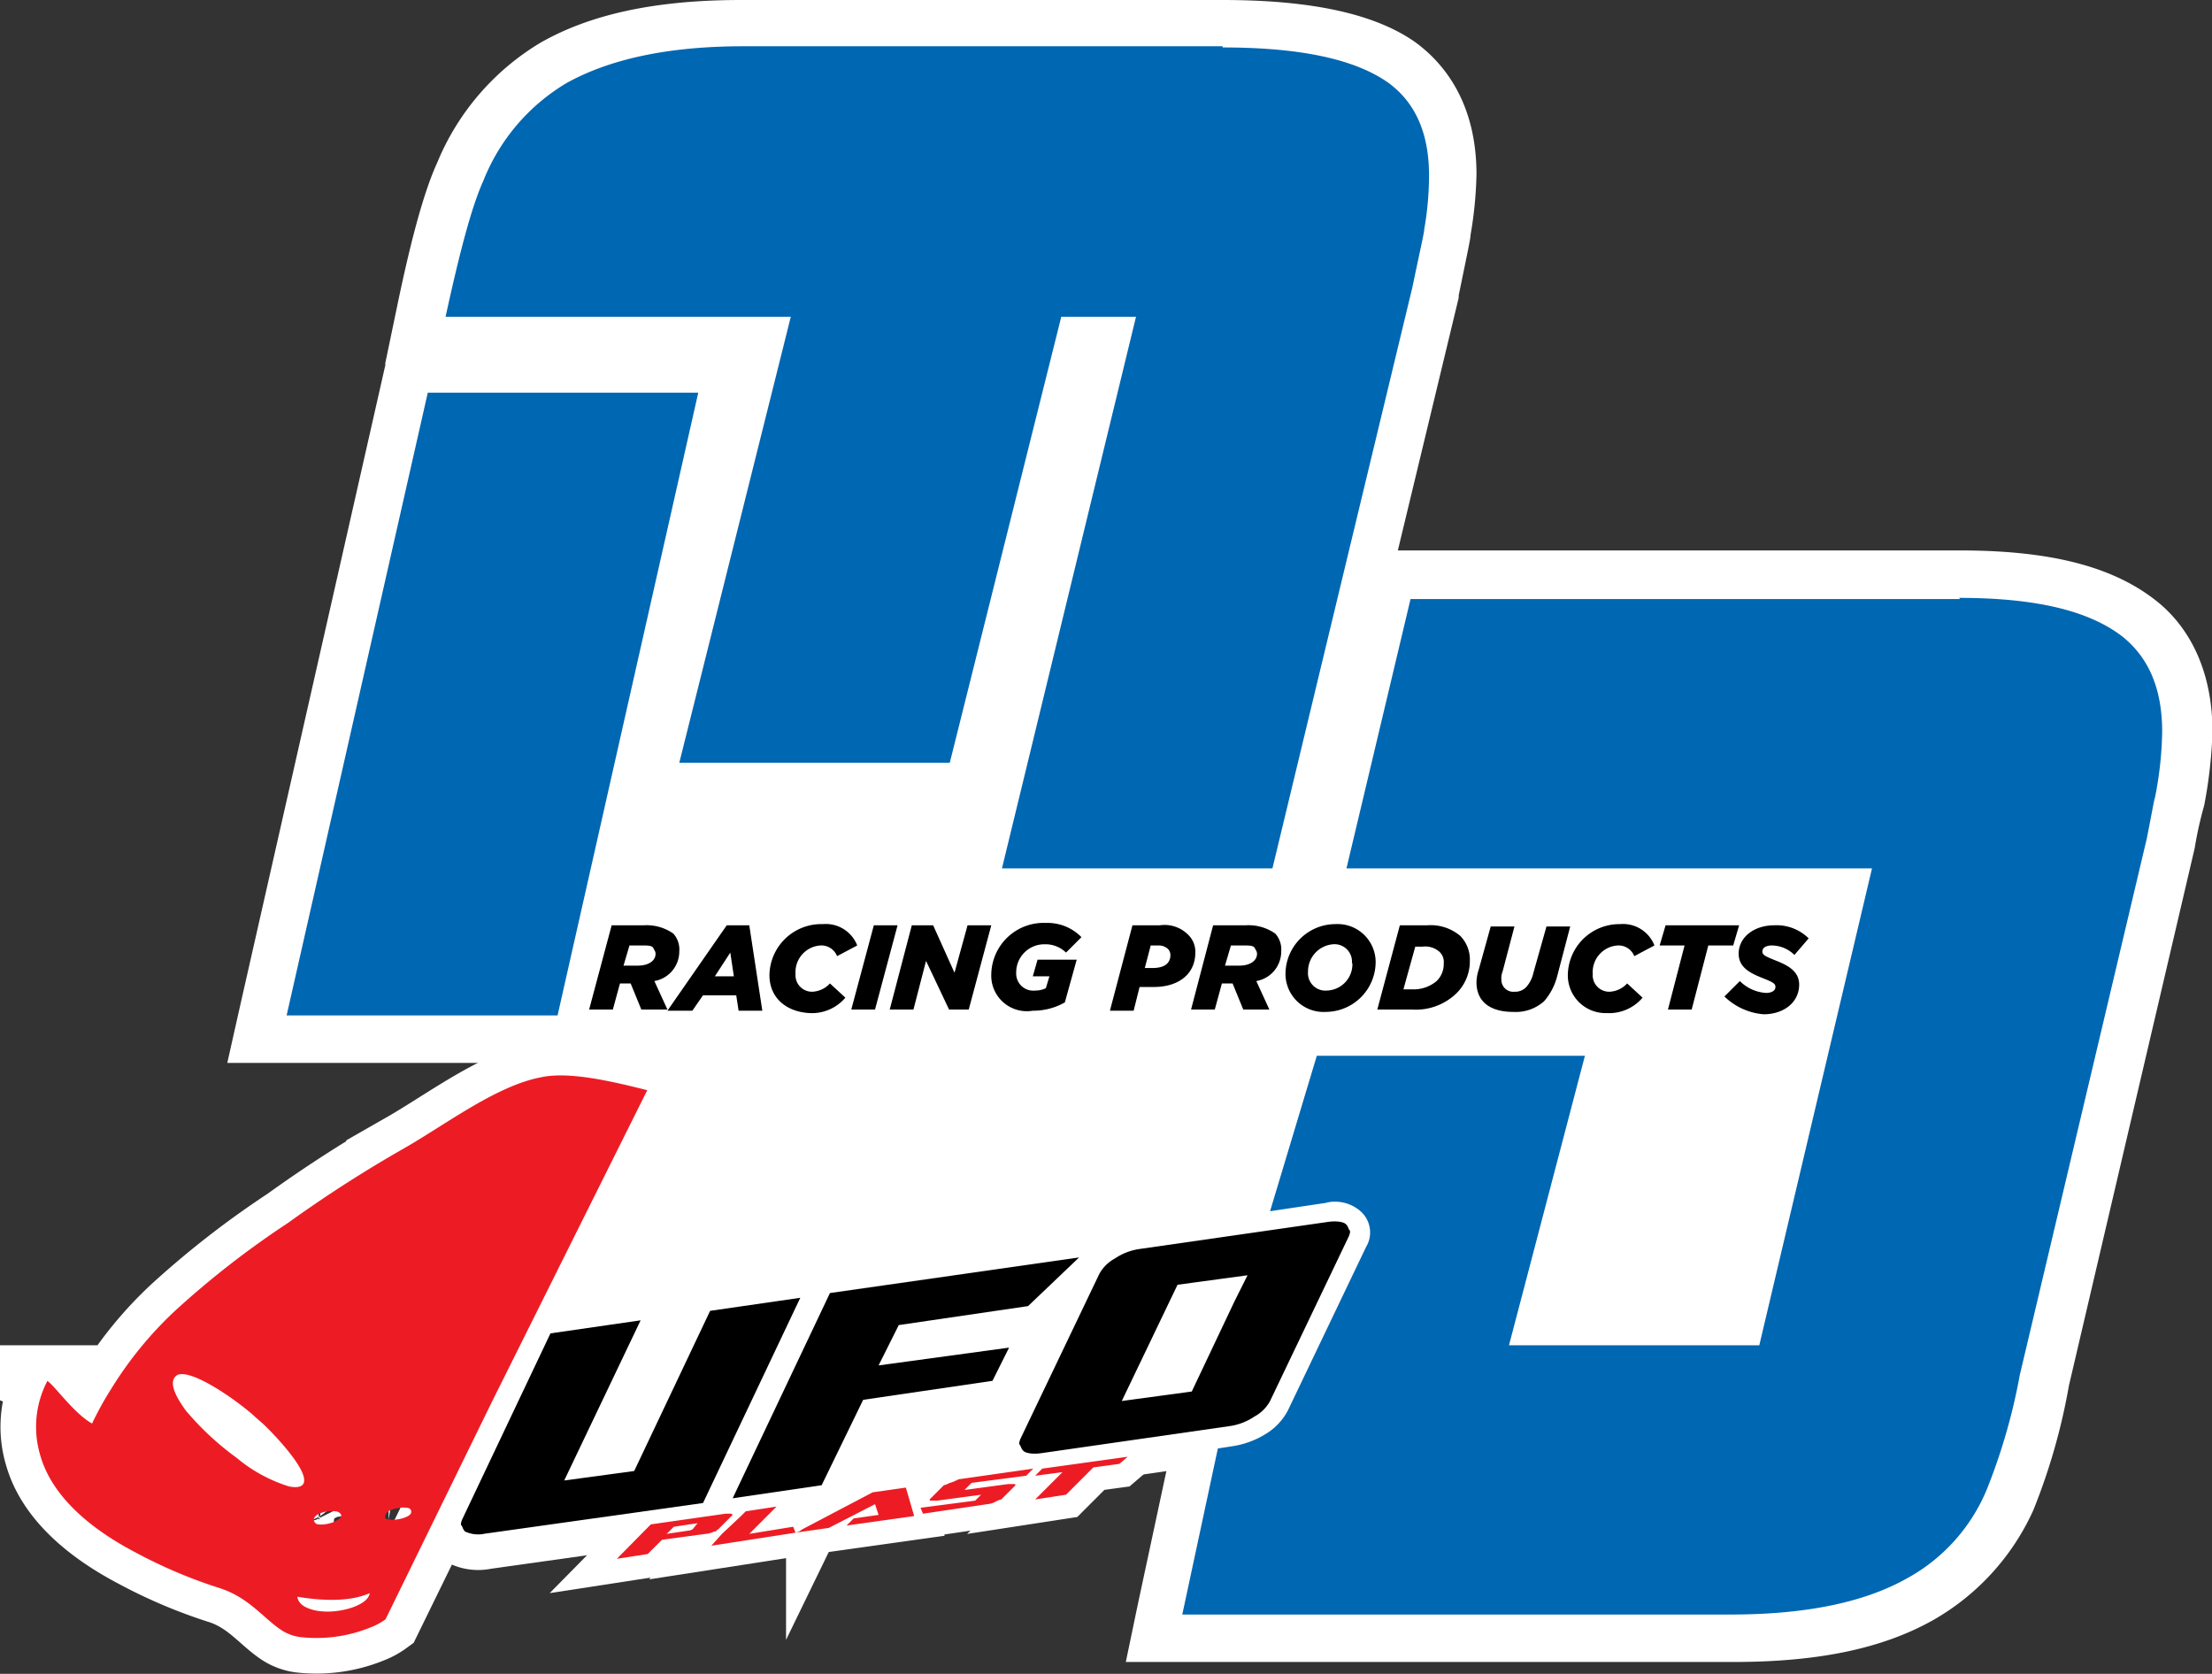
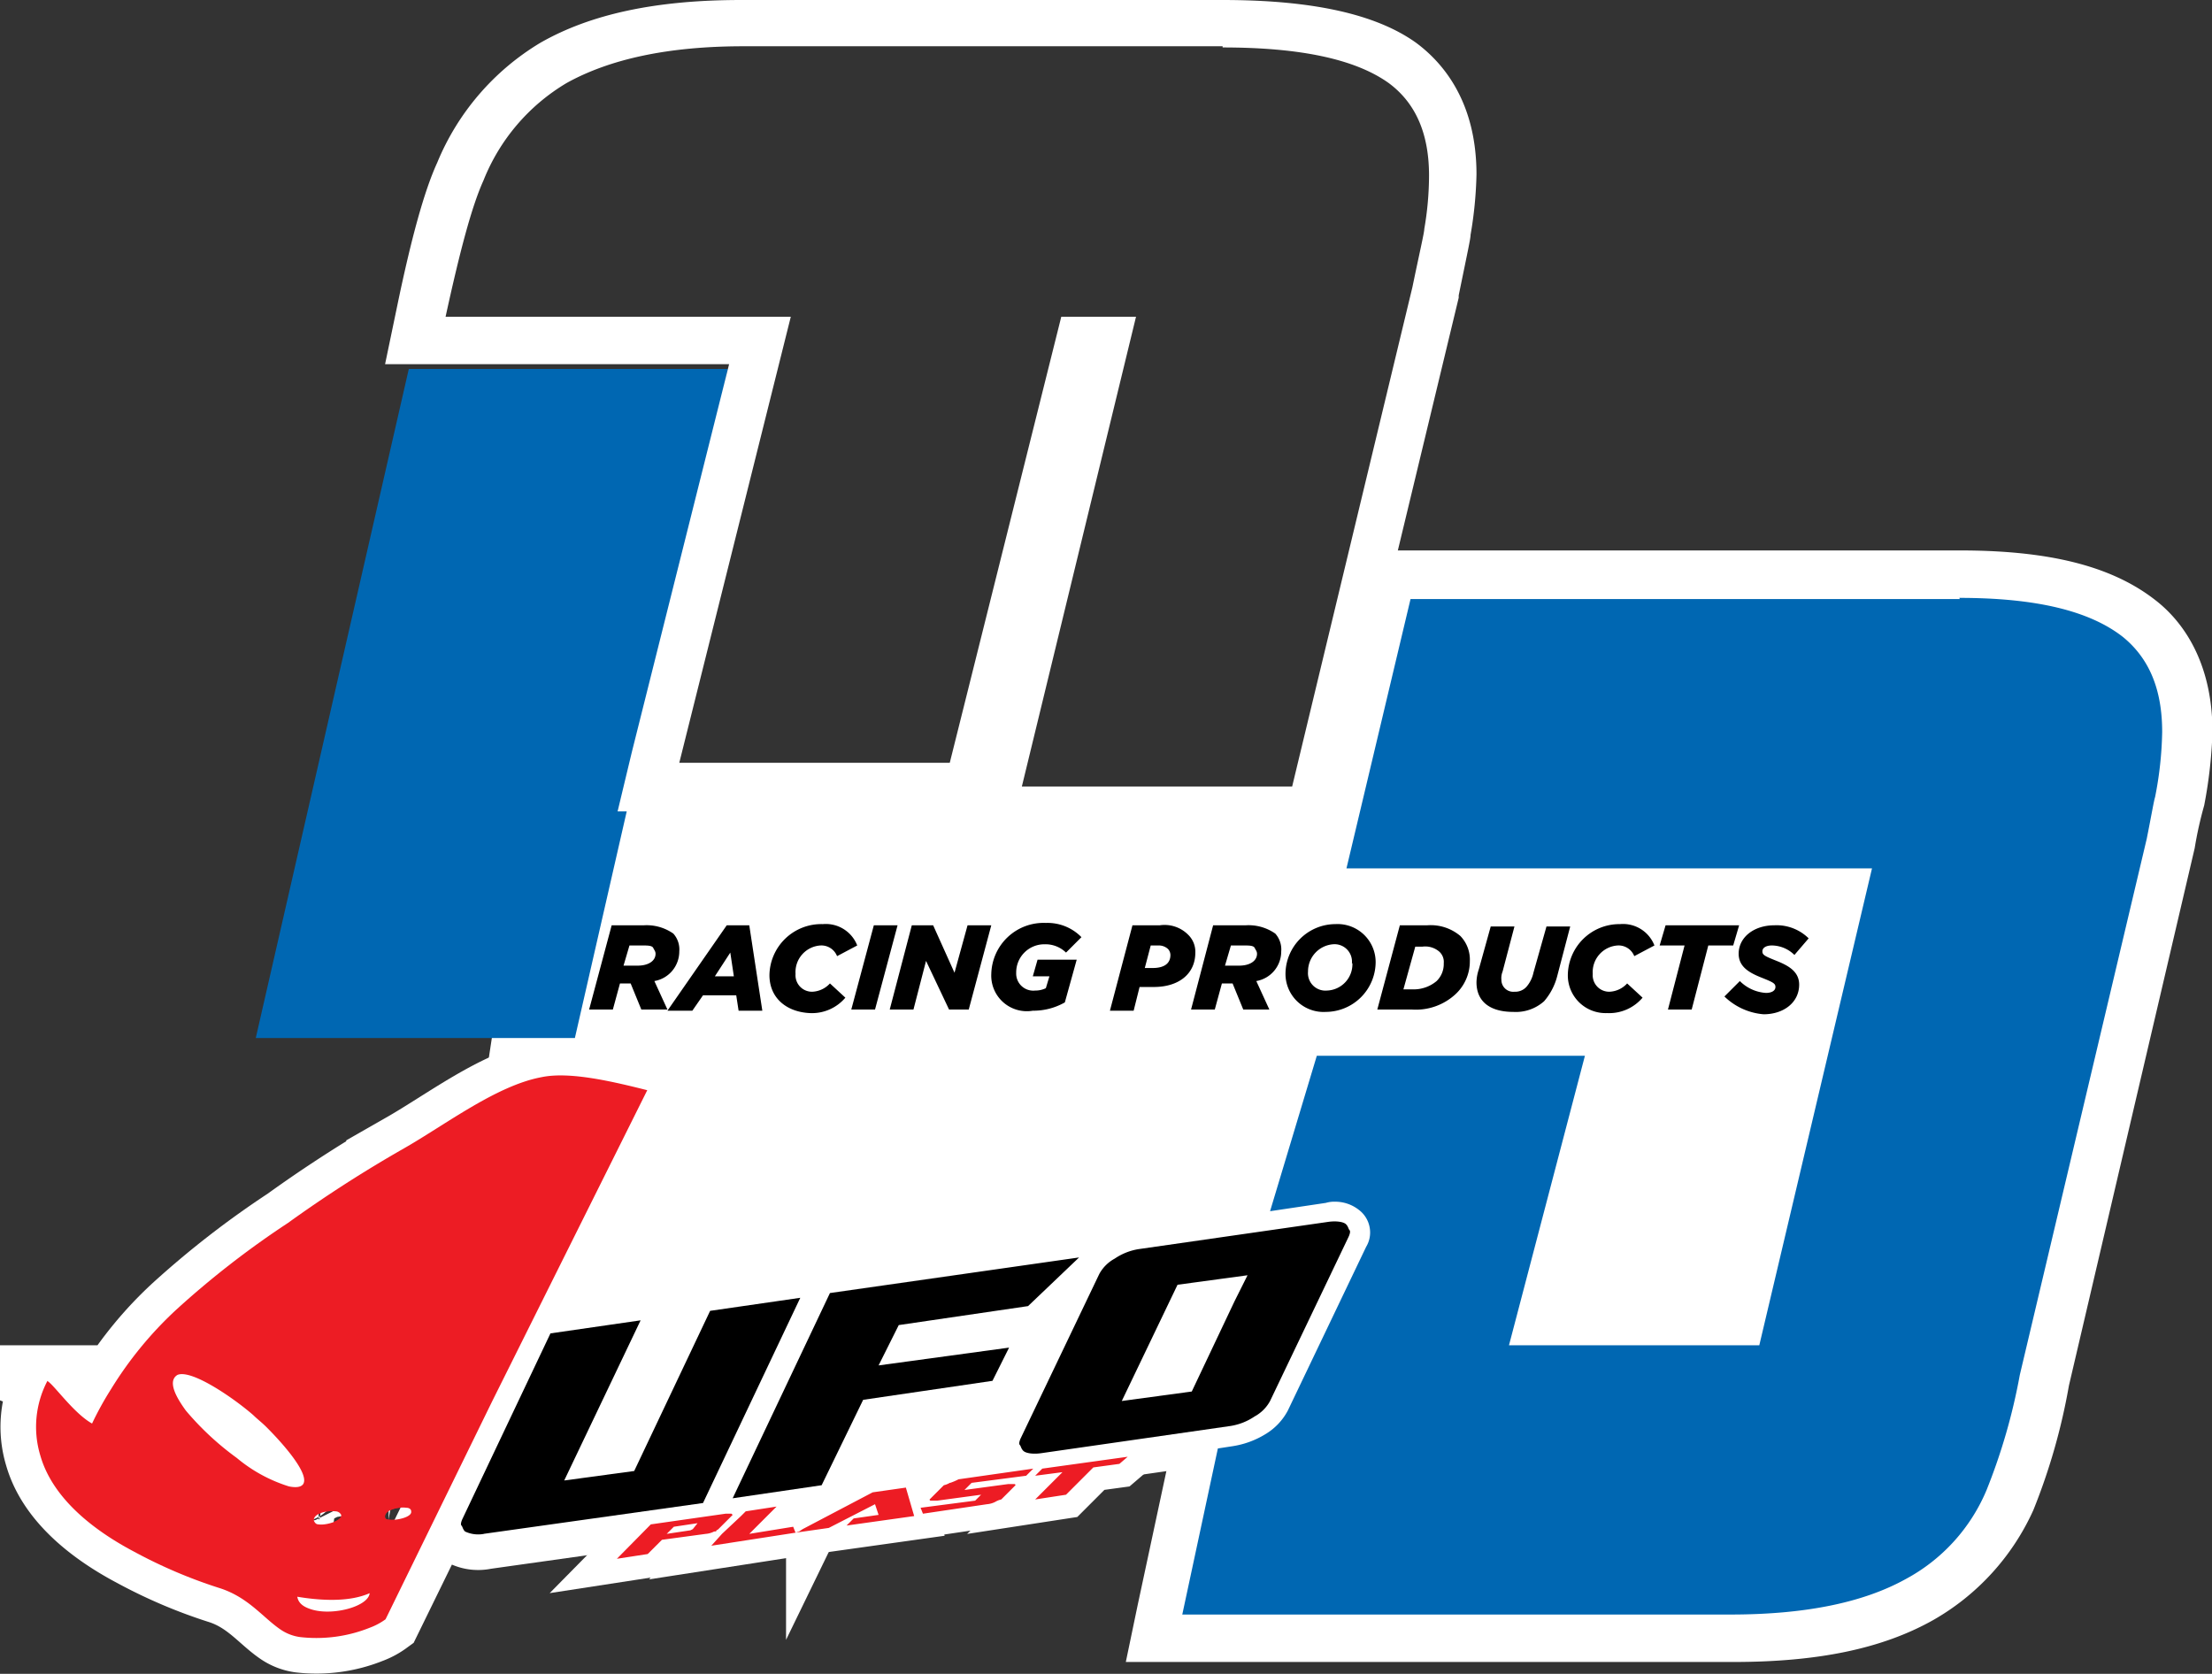
<svg xmlns="http://www.w3.org/2000/svg" viewBox="0 0 186.46 141.1">
  <rect x="0" y="0" width="186.46" height="141.1" fill="#333333" stroke="none" />
  <defs />
  <defs>
    <style>.cls-1{fill:#fff}.cls-2,.cls-6{fill:#ed1c24}.cls-2,.cls-3{stroke:#fff;stroke-miterlimit:10}.cls-2{stroke-width:4px}.cls-3{fill:none;stroke-width:6px}.cls-5{fill:#0067b2}</style>
  </defs>
  <g id="Layer_2" data-name="Layer 2">
    <g id="Layer_1-2" data-name="Layer 1">
      <path d="M41.46 87.5l-6 39.5 3 3.3h6.8l55.5-7.7h25l28.4-.6 10.9-55.7H44.76l-3.3 21.2z" class="cls-1" />
      <path d="M60.36 129a.35.35 0 00.2-.1l1.1-1.1.1-.1-.1-.1h-.5l-6.3.9-2.86 2.9 2.6-.4 1.2-1.2 3.7-.5a1.85 1.85 0 00.7-.2c.1 0 .2 0 .2-.1m-2-.1l-.2.1-2 .3.6-.6 2-.3zM73.56 125.8l-5.9 3.1-.3.2-.3.1 2.8-.4 3.9-2 .3.9-2.1.3-.6.6 5.7-.8-.7-2.4-2.8.4zM80.06 125a1.69 1.69 0 01-.5.2l-1.1 1.1-.1.1a.1.1 0 00.1.1H79l3.7-.5-.4.4-.1.1-4.6.6.2.5 5.4-.8a1.85 1.85 0 00.7-.2 1.69 1.69 0 01.5-.2l1.1-1.1.1-.1a.1.1 0 00-.1-.1H85l-3.7.5.6-.6 4.6-.6.6-.6-6.3.9a4.88 4.88 0 01-.7.3M63.16 129.3l2.3-2.3-2.6.4-.4.4-1.6 1.5-.9 1 7.1-1.1-.2-.5-3.7.6zM87.26 124.4l2.3-.3-.4.4-.2.2-1.7 1.7 2.6-.4 2.3-2.3 2.2-.3.7-.6-7.2 1-.6.6z" class="cls-2" />
      <path d="M69.26 125.2l3.5-7.2 10.9-1.6 1.4-2.8-11 1.5 1.7-3.4 10.9-1.6 4.3-4.1-21 3-8.2 17.3 7.5-1.1zM92.66 107.4l-6.6 13.8c-.1.2-.2.5-.1.6s.1.3.3.5.8.3 1.5.2l16-2.3a5 5 0 002-.8 3.23 3.23 0 001.3-1.3l6.6-13.8c.1-.2.2-.5.1-.6s-.1-.3-.3-.5-.8-.3-1.5-.2l-16 2.3a5 5 0 00-2 .8 3.23 3.23 0 00-1.3 1.3m6.6.9l5.9-.8-.9 1.8-.2.4-3.6 7.6-5.9.8zM40.76 129.3l18.5-2.6 8.2-17.3-7.6 1.1-6.4 13.5-5.9.8L54 111.3l-7.6 1.1L39 128c-.1.2-.2.5-.1.6s.1.3.3.5a2.61 2.61 0 001.6.2" class="cls-3" />
      <path fill="#ed1c24" stroke="#fff" stroke-miterlimit="10" stroke-width="6" d="M54.56 91.9c-2.8-.7-6.5-1.6-8.9-1.1-3.8.7-8.1 4-11.6 6a109.2 109.2 0 00-9.8 6.3 76 76 0 00-9.4 7.3 31.66 31.66 0 00-5.5 6.7h0a26.94 26.94 0 00-1.6 2.9h0c-1.6-.9-3.3-3.4-3.8-3.6H4a8.33 8.33 0 00-.6 6.3c1 3.5 4.3 6.2 7.9 8.1a41.6 41.6 0 007.3 3.1c2.4.8 3.6 2.5 5.1 3.5a3.82 3.82 0 001.6.6 12.11 12.11 0 005.9-.8 5.39 5.39 0 001.3-.7l9-18.4h0zm-37.3 28.9h0c.8.7 1.7 1.5 2.6 2.2a19.23 19.23 0 002.8 1.8 19.23 19.23 0 01-2.8-1.8c-.9-.7-1.8-1.5-2.6-2.2m7.1 4.5h0a12.75 12.75 0 01-4.4-2.4 24.1 24.1 0 01-4.3-4c-.5-.7-1.7-2.4-.7-3 1.2-.5 4.8 2 6.4 3.4.3.3.7.6 1.1 1h0c1.7 1.7 3.6 4 3.1 4.8-.2.3-.7.3-1.2.2m2 10.4c-.7-.2-1.2-.5-1.3-1.1 1.8.3 4.3.5 6.1-.3h0c-.1 1.1-3 1.9-4.8 1.4m.5-7.2h0c-.2 0-.3-.1-.4-.3-.1-.6 1.1-.9 1.8-.8a.55.55 0 01.5.3c.1.5-1.3.9-1.9.8h0m5.9-.4h0c-.2 0-.3-.1-.3-.2-.1-.6 1.1-.9 1.8-.8.2 0 .4.1.4.3.1.5-1.3.8-1.9.7" />
      <path d="M21.56 87.5l12.9-56.4h26.9l-12.9 56.4h-26.9z" class="cls-5" />
-       <path d="M58.86 33.1L47 85.6H24.16l11.9-52.5h22.8m5-4h-31l-.7 3.1-11.9 52.5-1.1 4.9h31l.7-3.1L62.76 34l1.1-4.9z" class="cls-1" />
-       <path d="M81.86 75.2l11.3-46.5H91l-9.4 37.6H54.66l9.4-37.6H35l.5-2.4a71.06 71.06 0 013.3-11.9 18.56 18.56 0 017.8-9.1C50.4 3.1 55.8 2 62.5 2h40.6c7.1 0 12 1.1 15.1 3.4 2.8 2.1 4.3 5.2 4.3 9.4a30.13 30.13 0 01-.5 4.8c0 .3-.2 1.3-1 5l-12.2 50.6z" class="cls-5" />
      <path d="M103.06 4c6.6 0 11.2 1 14 3 2.3 1.7 3.4 4.3 3.4 7.8a26.57 26.57 0 01-.4 4.5c0 .3-.4 2-1 4.9l-11.8 49h-22.8l11.3-46.5h-6.3l-9.4 37.6h-22.8l9.4-37.6h-29.1c1.2-5.5 2.2-9.3 3.2-11.5a16.75 16.75 0 017-8.2c3.6-2 8.5-3.1 14.9-3.1h40.4m0-3.9h-40.6c-7.2 0-12.7 1.2-16.9 3.6a21.19 21.19 0 00-8.7 10.1c-1.1 2.4-2.2 6.4-3.4 12.2l-1 4.8h29l-8.2 32.7-1.2 5h29.4l-.9 3.9-1.2 4.9h31.1l.7-3.1 11.8-49v-.2c.8-3.9 1-4.8 1-5.1a33.64 33.64 0 00.5-5.1c0-6.1-2.8-9.4-5.1-11.1-3.36-2.4-8.7-3.6-16.3-3.6z" class="cls-1" />
-       <path d="M54.56 91.9c-2.8-.7-6.5-1.6-8.9-1.1-3.8.7-8.1 4-11.6 6a109.2 109.2 0 00-9.8 6.3 76 76 0 00-9.4 7.3 31.66 31.66 0 00-5.5 6.7 26.94 26.94 0 00-1.6 2.9c-1.6-.9-3.3-3.4-3.8-3.6H4a8.33 8.33 0 00-.6 6.3c1 3.5 4.3 6.2 7.9 8.1a41.6 41.6 0 007.3 3.1c2.4.8 3.6 2.5 5.1 3.5a3.82 3.82 0 001.6.6 12.11 12.11 0 005.9-.8 5.39 5.39 0 001.3-.7l9-18.4zm-37.3 28.9c.8.7 1.7 1.5 2.6 2.2a19.23 19.23 0 002.8 1.8 19.23 19.23 0 01-2.8-1.8c-.9-.7-1.8-1.5-2.6-2.2m7.1 4.5a12.75 12.75 0 01-4.4-2.4 24.1 24.1 0 01-4.3-4c-.5-.7-1.7-2.4-.7-3 1.2-.5 4.8 2 6.4 3.4.3.3.7.6 1.1 1 1.7 1.7 3.6 4 3.1 4.8-.2.3-.7.3-1.2.2m2 10.4c-.7-.2-1.2-.5-1.3-1.1 1.8.3 4.3.5 6.1-.3-.1 1.1-3 1.9-4.8 1.4m.5-7.2c-.2 0-.3-.1-.4-.3-.1-.6 1.1-.9 1.8-.8a.55.55 0 01.5.3c.1.5-1.3.9-1.9.8m5.9-.4c-.2 0-.3-.1-.3-.2-.1-.6 1.1-.9 1.8-.8.2 0 .4.1.4.3.1.5-1.3.8-1.9.7M60.36 129a.35.35 0 00.2-.1l1.1-1.1.1-.1-.1-.1h-.5l-6.3.9-2.86 2.9 2.6-.4 1.2-1.2 3.7-.5a1.85 1.85 0 00.7-.2c.1 0 .2 0 .2-.1m-2-.1l-.2.1-2 .3.6-.6 2-.3zM73.56 125.8l-5.9 3.1-.3.2-.3.1 2.8-.4 3.9-2 .3.9-2.1.3-.6.6 5.7-.8-.7-2.4-2.8.4zM80.06 125a1.69 1.69 0 01-.5.2l-1.1 1.1-.1.1a.1.1 0 00.1.1H79l3.7-.5-.4.4-.1.1-4.6.6.2.5 5.4-.8a1.85 1.85 0 00.7-.2 1.69 1.69 0 01.5-.2l1.1-1.1.1-.1a.1.1 0 00-.1-.1H85l-3.7.5.6-.6 4.6-.6.6-.6-6.3.9a4.88 4.88 0 01-.7.3M63.16 129.3l2.3-2.3-2.6.4-.4.4-1.6 1.5-.9 1 7.1-1.1-.2-.5-3.7.6zM87.26 124.4l2.3-.3-.4.4-.2.2-1.7 1.7 2.6-.4 2.3-2.3 2.2-.3.7-.6-7.2 1-.6.6z" class="cls-6" />
+       <path d="M54.56 91.9c-2.8-.7-6.5-1.6-8.9-1.1-3.8.7-8.1 4-11.6 6a109.2 109.2 0 00-9.8 6.3 76 76 0 00-9.4 7.3 31.66 31.66 0 00-5.5 6.7 26.94 26.94 0 00-1.6 2.9c-1.6-.9-3.3-3.4-3.8-3.6H4a8.33 8.33 0 00-.6 6.3c1 3.5 4.3 6.2 7.9 8.1a41.6 41.6 0 007.3 3.1c2.4.8 3.6 2.5 5.1 3.5a3.82 3.82 0 001.6.6 12.11 12.11 0 005.9-.8 5.39 5.39 0 001.3-.7l9-18.4zm-37.3 28.9c.8.7 1.7 1.5 2.6 2.2a19.23 19.23 0 002.8 1.8 19.23 19.23 0 01-2.8-1.8c-.9-.7-1.8-1.5-2.6-2.2m7.1 4.5a12.75 12.75 0 01-4.4-2.4 24.1 24.1 0 01-4.3-4c-.5-.7-1.7-2.4-.7-3 1.2-.5 4.8 2 6.4 3.4.3.3.7.6 1.1 1 1.7 1.7 3.6 4 3.1 4.8-.2.3-.7.3-1.2.2m2 10.4c-.7-.2-1.2-.5-1.3-1.1 1.8.3 4.3.5 6.1-.3-.1 1.1-3 1.9-4.8 1.4m.5-7.2c-.2 0-.3-.1-.4-.3-.1-.6 1.1-.9 1.8-.8a.55.55 0 01.5.3c.1.5-1.3.9-1.9.8m5.9-.4c-.2 0-.3-.1-.3-.2-.1-.6 1.1-.9 1.8-.8.2 0 .4.1.4.3.1.5-1.3.8-1.9.7M60.36 129a.35.35 0 00.2-.1l1.1-1.1.1-.1-.1-.1h-.5l-6.3.9-2.86 2.9 2.6-.4 1.2-1.2 3.7-.5a1.85 1.85 0 00.7-.2c.1 0 .2 0 .2-.1m-2-.1l-.2.1-2 .3.6-.6 2-.3zM73.56 125.8l-5.9 3.1-.3.2-.3.1 2.8-.4 3.9-2 .3.9-2.1.3-.6.6 5.7-.8-.7-2.4-2.8.4M80.06 125a1.69 1.69 0 01-.5.2l-1.1 1.1-.1.1a.1.1 0 00.1.1H79l3.7-.5-.4.4-.1.1-4.6.6.2.5 5.4-.8a1.85 1.85 0 00.7-.2 1.69 1.69 0 01.5-.2l1.1-1.1.1-.1a.1.1 0 00-.1-.1H85l-3.7.5.6-.6 4.6-.6.6-.6-6.3.9a4.88 4.88 0 01-.7.3M63.16 129.3l2.3-2.3-2.6.4-.4.4-1.6 1.5-.9 1 7.1-1.1-.2-.5-3.7.6zM87.26 124.4l2.3-.3-.4.4-.2.2-1.7 1.7 2.6-.4 2.3-2.3 2.2-.3.7-.6-7.2 1-.6.6z" class="cls-6" />
      <path d="M97.26 138.1l3.8-17.8 2.7-.4a4.38 4.38 0 001.9-.7 3.4 3.4 0 001.2-1.2l6.6-13.8a.9.9 0 00.1-.5c0-.1 0-.2-.2-.3s-.3-.2-.8-.2h-.5l-7.8 1.1 5.2-17.6h26.7l-6.4 24.4h16.9l8.6-36.2H111l6.4-26.7h47.8c7 0 11.9 1.2 15 3.7 2.7 2.2 4.1 5.4 4.1 9.6a33.55 33.55 0 01-.6 5.8c0 .2-.2.8-.8 3.5l-10.6 45.6a49.81 49.81 0 01-2.9 10.1 17.83 17.83 0 01-7.6 8.4c-3.9 2.2-9.2 3.2-15.8 3.2z" class="cls-5" />
      <path d="M165.16 50.4c6.5 0 11 1.1 13.8 3.3 2.2 1.8 3.3 4.4 3.3 8a30.51 30.51 0 01-.6 5.5c-.1.3-.3 1.5-.7 3.5l-10.7 45.2a50.21 50.21 0 01-2.8 9.7 15.15 15.15 0 01-6.8 7.5c-3.6 2-8.5 3-14.8 3h-46.2l3-14 1.3-.2a7.43 7.43 0 002.7-1 5.09 5.09 0 001.9-2l6.6-13.8a2.32 2.32 0 00.3-1.6 2.37 2.37 0 00-.9-1.5 3.22 3.22 0 00-2-.7 2.49 2.49 0 00-.8.1l-4.7.7L111 89h22.6l-6.4 24.4h21.1l9.5-40.2h-44.3l5.4-22.7h46.3m0-4.1h-49.5l-.7 3.1-5.4 22.7-1.2 4.9h44.3l-7.6 32.2h-12.7l5.1-19.3 1.3-5H108l-.8 2.9-3.9 13.1-1.8 6 6.2-.9 2.9-.4-5.5 11.6a3 3 0 01-.4.3 2.46 2.46 0 01-1.1.4l-1.3.2-2.8.4-.6 2.7-3 14-1 4.8h51.2c7.1 0 12.5-1.1 16.8-3.5a20.26 20.26 0 008.5-9.3 52 52 0 003-10.5L185 71.5a32 32 0 01.8-3.6 39.13 39.13 0 00.7-6.2c0-6-2.6-9.4-4.8-11.1-3.7-2.9-9-4.2-16.5-4.2z" class="cls-1" />
      <path d="M51.56 78h2.7a3.92 3.92 0 012.5.7 2 2 0 01.5 1.5 2.53 2.53 0 01-2.1 2.5l1.1 2.4h-2.2l-.9-2.2h-.9l-.6 2.2h-2zm2.2 3.4c.9 0 1.5-.4 1.5-1 0-.2-.1-.3-.2-.5s-.5-.2-.9-.2h-1.1l-.5 1.7zM61.26 78h1.9l1.1 7.2h-2l-.2-1.3h-2.8l-.9 1.3h-2.1zm.6 4.3l-.3-2-1.3 2zM64.86 82.2a4.37 4.37 0 014.5-4.3 2.84 2.84 0 012.9 1.8l-1.7.9a1.42 1.42 0 00-1.4-.9 2.25 2.25 0 00-2.1 2.4 1.39 1.39 0 001.4 1.5 2.13 2.13 0 001.5-.7l1.3 1.2a3.69 3.69 0 01-3 1.3c-2-.1-3.4-1.3-3.4-3.2zM73.66 78h2l-1.9 7.1h-2zM76.86 78h1.8l1.8 4 1.1-4h2l-1.9 7.1H80L78.06 81 77 85.1h-2zM83.56 82.1a4.41 4.41 0 014.6-4.3 4 4 0 013 1.2l-1.3 1.3a2.48 2.48 0 00-1.8-.7 2.37 2.37 0 00-2.4 2.4 1.44 1.44 0 001.6 1.5 2 2 0 00.9-.2l.3-1h-1.4l.4-1.4h3.3l-1 3.6a5.38 5.38 0 01-2.7.7 3 3 0 01-3.5-3.1zM95.46 78h2.3a2.8 2.8 0 012.4.8 2 2 0 01.6 1.5c0 1.8-1.4 2.9-3.5 2.9h-1.2l-.5 2h-2zm1.7 3.6c1 0 1.5-.4 1.5-1.1a.76.76 0 00-.2-.5 1.14 1.14 0 00-.8-.3H97l-.5 1.9zM102.26 78H105a3.92 3.92 0 012.5.7 2 2 0 01.5 1.5 2.53 2.53 0 01-2.1 2.5l1.1 2.4h-2.2l-.9-2.2h-.9l-.6 2.2h-2zm2.2 3.4c.9 0 1.5-.4 1.5-1 0-.2-.1-.3-.2-.5s-.5-.2-.9-.2h-1.1l-.5 1.7zM108.36 82.1a4.22 4.22 0 014.2-4.2 3.21 3.21 0 013.4 3.2 4.22 4.22 0 01-4.2 4.2 3.21 3.21 0 01-3.4-3.2zm5.6-.9a1.47 1.47 0 00-1.6-1.6 2.29 2.29 0 00-2.1 2.3 1.47 1.47 0 001.6 1.6 2.22 2.22 0 002.14-2.3zM118 78h2.3a3.86 3.86 0 012.8.9 2.86 2.86 0 01.8 2.1 3.78 3.78 0 01-1.2 2.8 4.92 4.92 0 01-3.7 1.3h-2.9zm1.1 5.4a3 3 0 002-.7 2 2 0 00.6-1.5 1.16 1.16 0 00-.4-1 1.81 1.81 0 00-1.4-.4h-.6l-1 3.6zM124.46 82.8a3.59 3.59 0 01.2-1.1l1-3.6h2l-1 3.8a1.48 1.48 0 00-.1.7 1 1 0 001.1 1 1.28 1.28 0 001-.4 2.68 2.68 0 00.6-1.2l1.1-3.9h2l-1.1 4.2a5.2 5.2 0 01-1.1 2.1 3.57 3.57 0 01-2.6.9c-2 0-3.1-.9-3.1-2.5zM132.16 82.2a4.35 4.35 0 014.4-4.3 2.84 2.84 0 012.9 1.8l-1.7.9a1.42 1.42 0 00-1.4-.9 2.25 2.25 0 00-2.1 2.4 1.39 1.39 0 001.4 1.5 2.13 2.13 0 001.5-.7l1.3 1.2a3.69 3.69 0 01-3 1.3 3.18 3.18 0 01-3.3-3.2zM142 79.7h-2.1l.5-1.7h6.2l-.5 1.7H144l-1.4 5.4h-2zM145.36 84l1.3-1.3a3.42 3.42 0 002.2 1c.5 0 .8-.2.8-.5s-.2-.4-1.2-.8-1.9-.9-1.9-2c0-1.4 1.3-2.4 3-2.4a3.84 3.84 0 012.9 1.1l-1.2 1.4a2.73 2.73 0 00-1.9-.8c-.5 0-.8.2-.8.5s.2.4 1.2.8 1.9.9 1.9 2c0 1.5-1.3 2.5-3 2.5a5.36 5.36 0 01-3.3-1.5zM69.26 125.2l3.5-7.2 10.9-1.6 1.4-2.8-11 1.5 1.7-3.4 10.9-1.6 4.3-4.1-21 3-8.2 17.3 7.5-1.1zM92.66 107.4l-6.6 13.8c-.1.2-.2.5-.1.6s.1.3.3.5.8.3 1.5.2l16-2.3a5 5 0 002-.8 3.23 3.23 0 001.3-1.3l6.6-13.8c.1-.2.2-.5.1-.6s-.1-.3-.3-.5-.8-.3-1.5-.2l-16 2.3a5 5 0 00-2 .8 3.23 3.23 0 00-1.3 1.3m6.6.9l5.9-.8-.9 1.8-.2.4-3.6 7.6-5.9.8zM40.76 129.3l18.5-2.6 8.2-17.3-7.6 1.1-6.4 13.5-5.9.8L54 111.3l-7.6 1.1L39 128c-.1.2-.2.5-.1.6s.1.3.3.5a2.61 2.61 0 001.6.2" />
    </g>
  </g>
</svg>